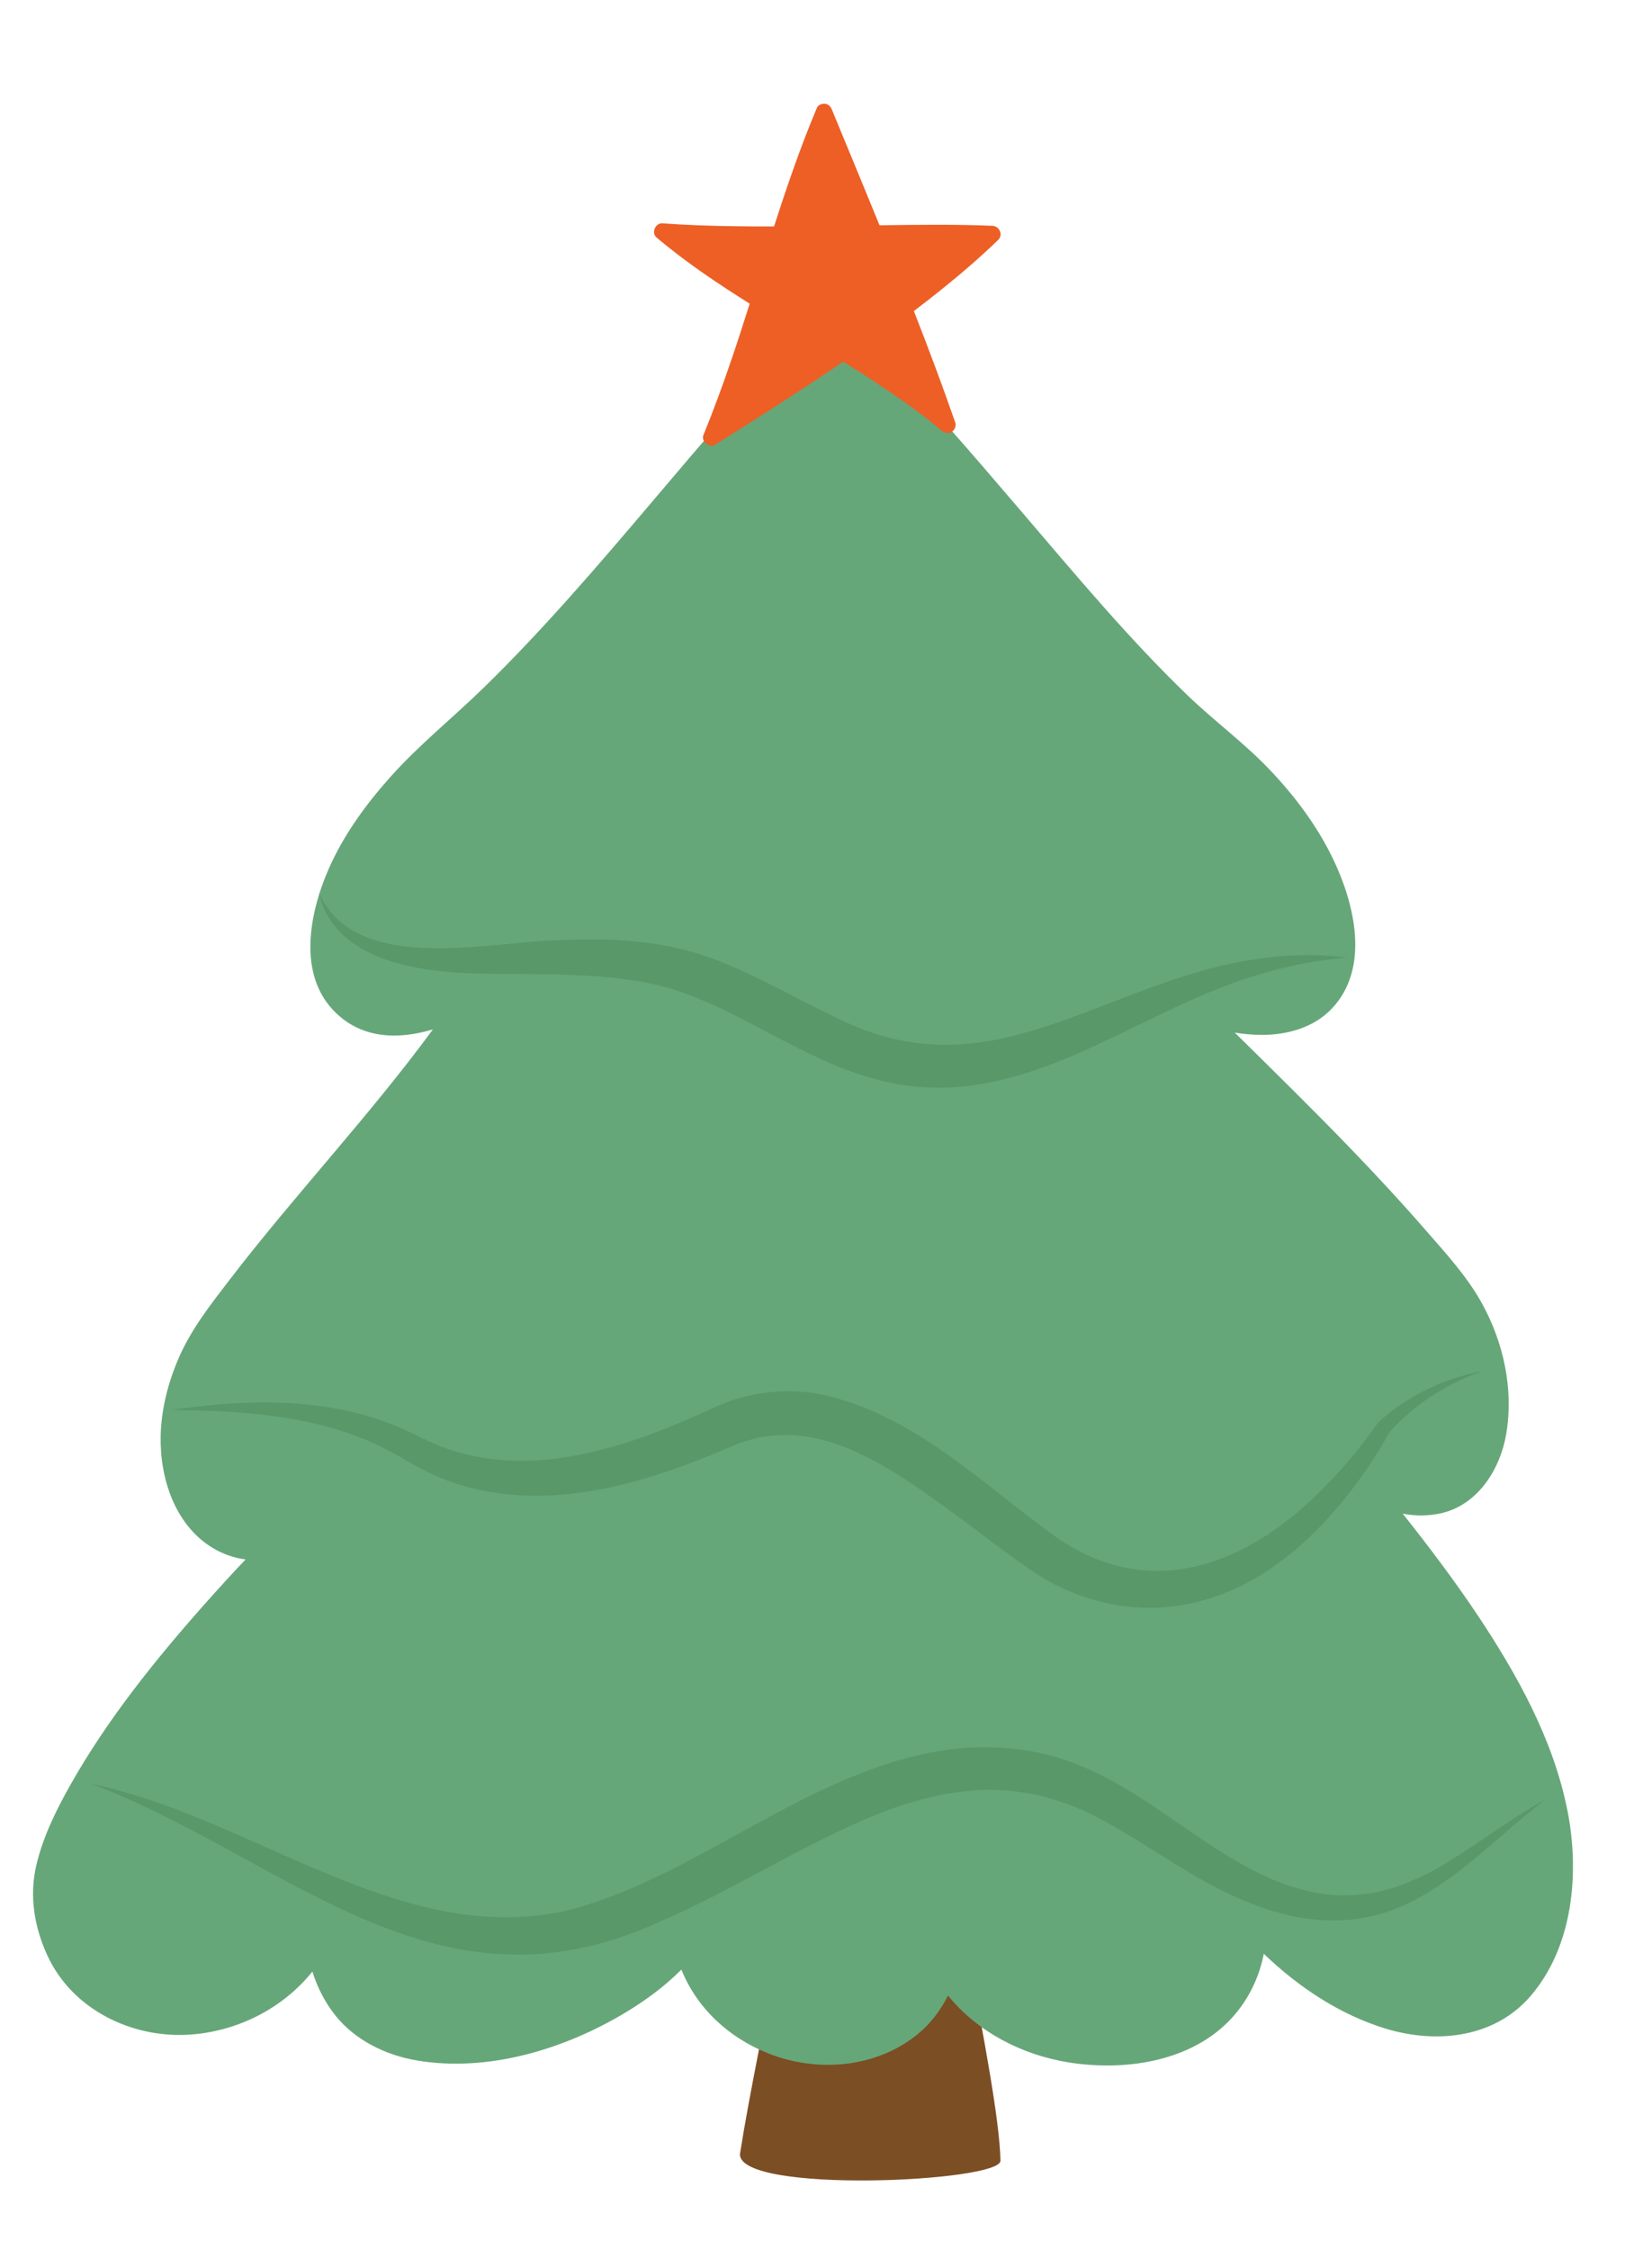
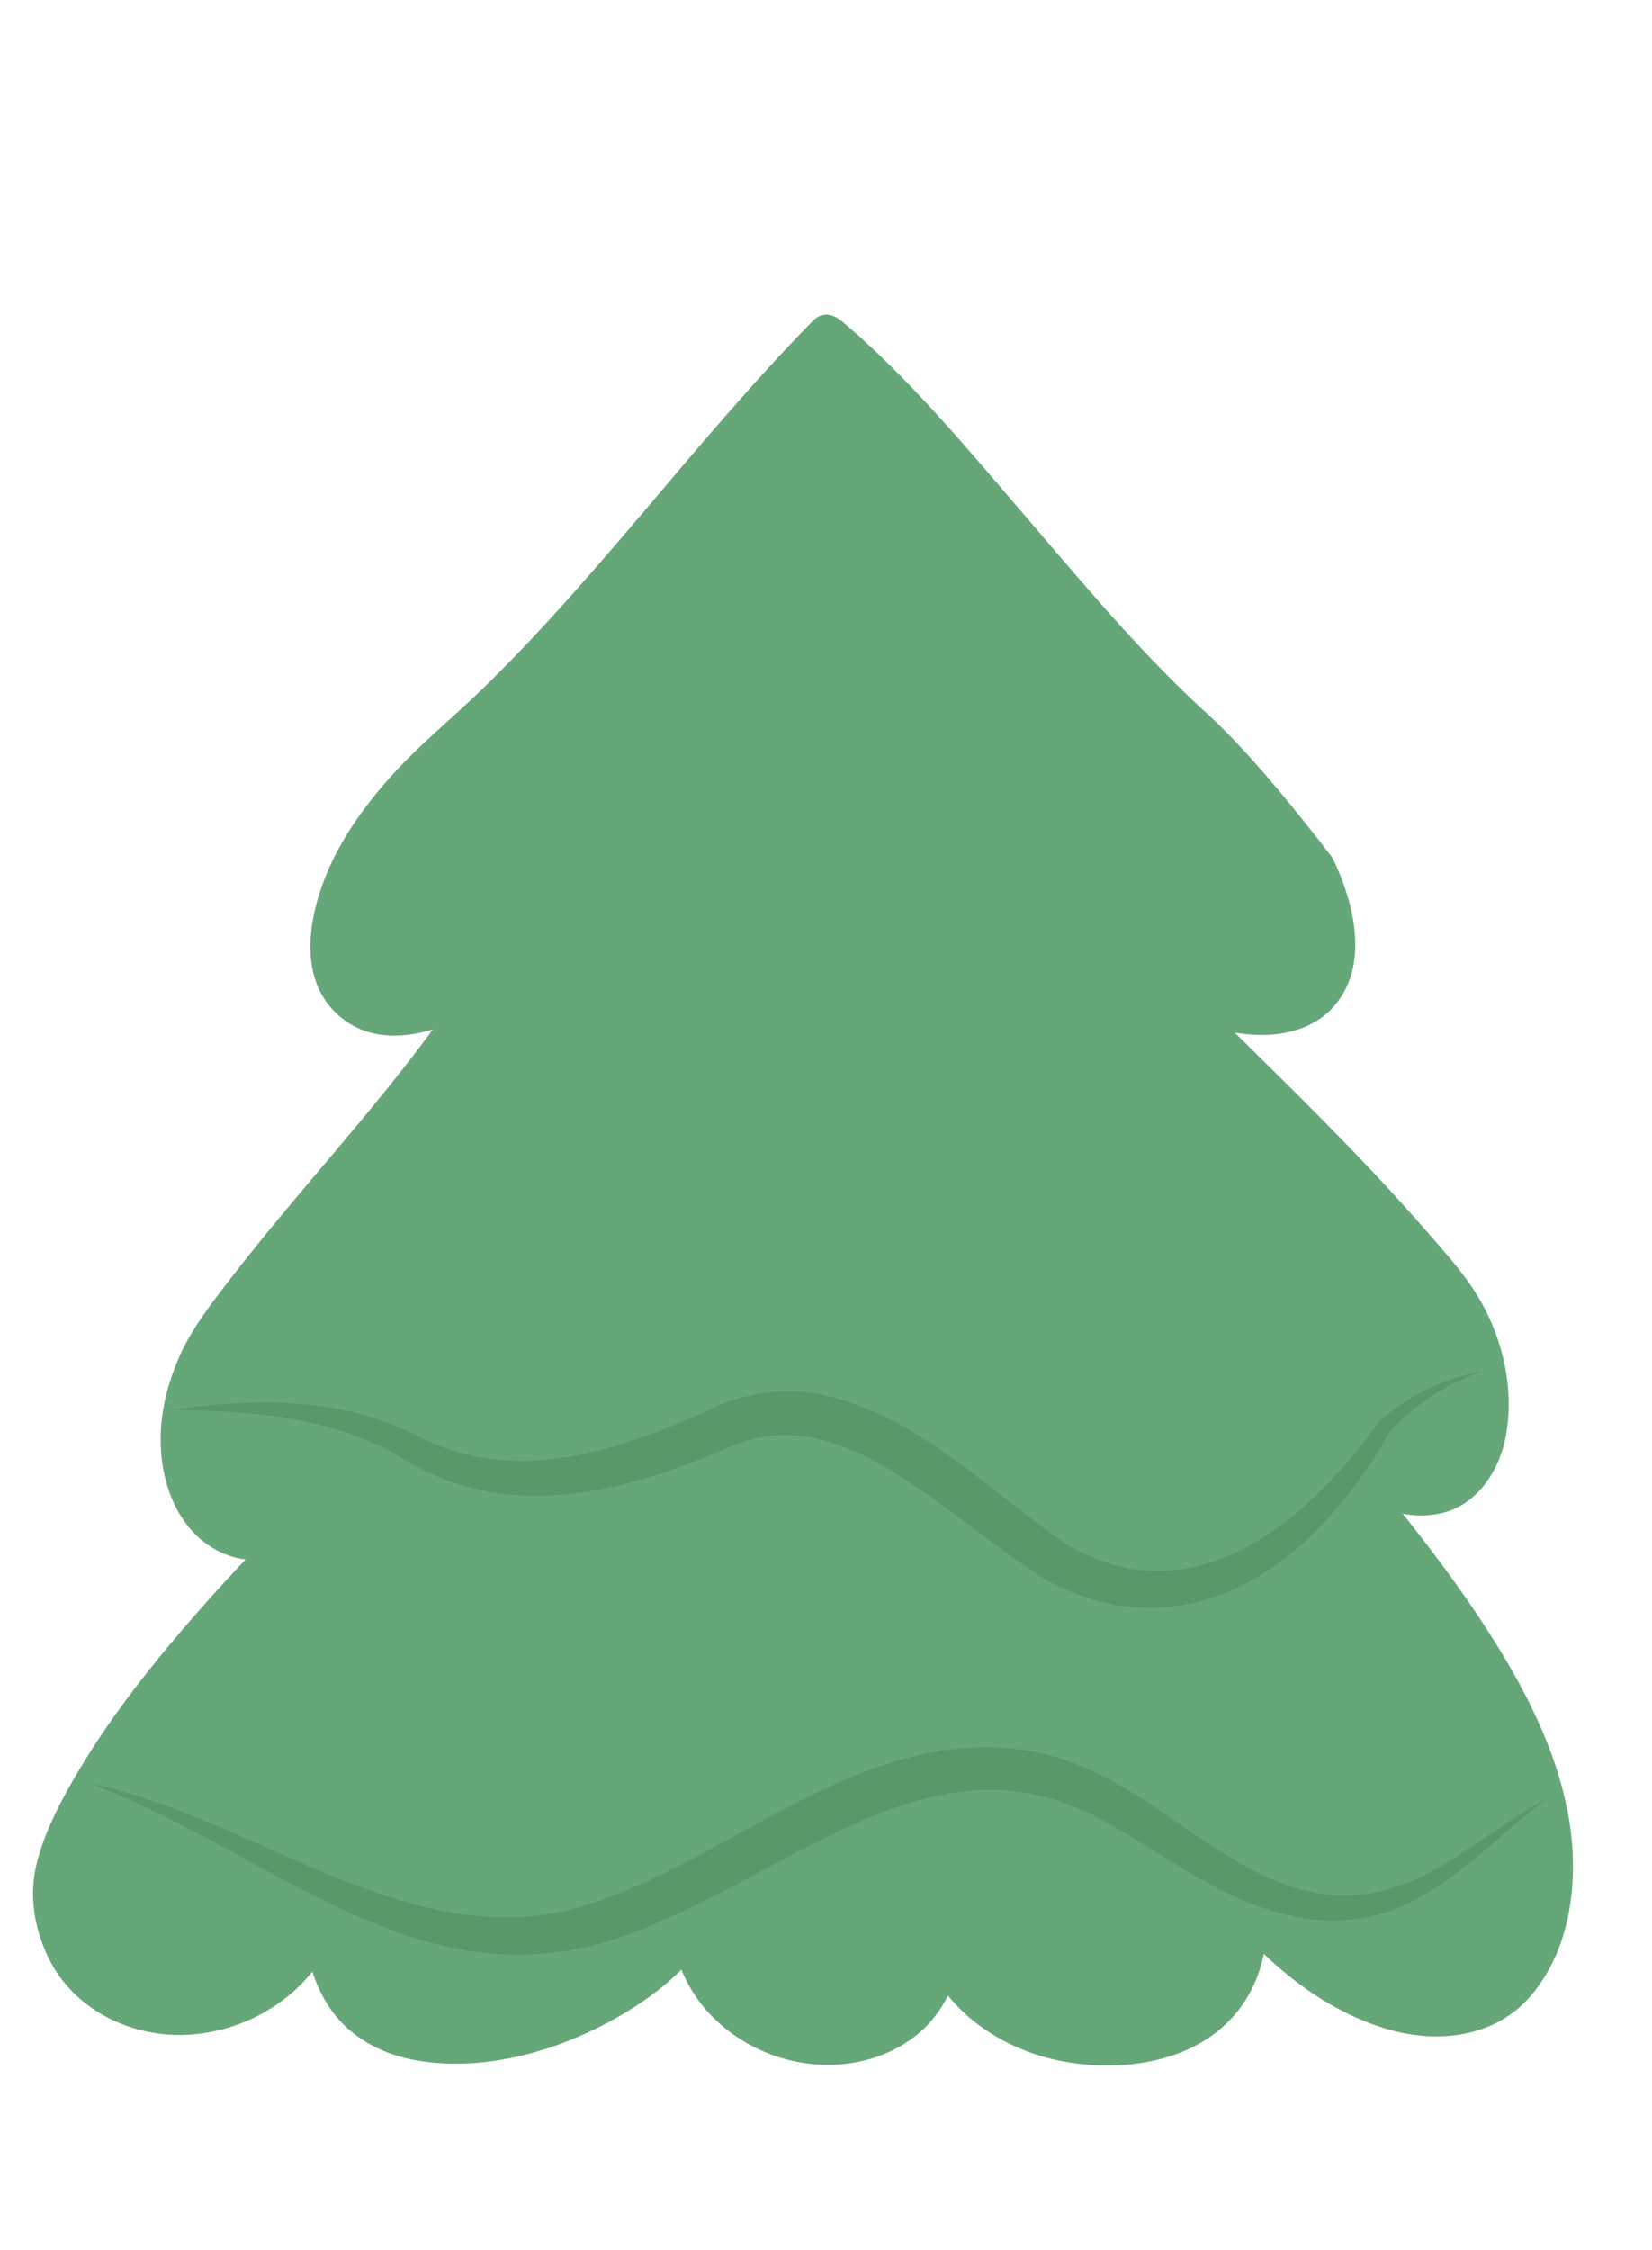
<svg xmlns="http://www.w3.org/2000/svg" width="429" height="584" viewBox="0 0 429 584" fill="none">
-   <path d="M208.759 448.874C208.759 482.874 197.218 526.78 192.153 559.081C191.922 569.452 259.907 566.323 259.806 560.781C259.418 539.807 242.83 472.382 242.83 450.285" fill="#7C4E24" />
-   <path d="M406.999 469.726C403.345 451.361 393.834 434.333 383.547 418.948C377.522 409.942 370.991 401.326 364.274 392.859C367.42 393.443 370.658 393.49 373.943 392.803C383.676 390.76 389.608 381.383 391.158 372.07C393.096 360.437 390.448 348.385 384.765 338.135C380.89 331.153 375.327 325.137 370.123 319.158C363.85 311.953 357.355 304.961 350.731 298.091C340.887 287.887 330.766 277.962 320.664 268.009C322.896 268.362 325.157 268.575 327.426 268.594C334.05 268.649 341.016 266.802 345.749 261.881C355.953 251.25 351.736 234.389 346.044 222.654C341.957 214.232 336.2 206.582 329.779 199.832C323.136 192.841 315.331 187.14 308.393 180.464C293.005 165.656 279.286 149.129 265.392 132.927C251.904 117.218 238.499 101.1 223.082 87.229C221.551 85.845 219.983 84.499 218.396 83.181C217.851 82.735 217.252 82.382 216.624 82.132C214.936 81.342 212.888 81.444 211.181 83.181C181.207 113.662 156.168 148.683 125.529 178.561C117.558 186.332 108.821 193.305 101.394 201.624C95.019 208.755 89.225 216.693 85.36 225.504C80.35 236.924 77.084 253.135 87.242 262.902C94.29 269.68 103.571 269.819 112.419 267.164C95.923 289.642 76.641 310.003 59.657 332.11C54.684 338.581 49.6 345.024 46.353 352.582C43.613 358.97 41.878 365.729 41.722 372.711C41.482 383.704 45.486 395.96 55.357 401.818C58.116 403.452 60.939 404.371 63.771 404.733C60.016 408.679 56.354 412.709 52.765 416.757C40.089 431.074 27.874 446.301 18.417 462.994C14.699 469.549 11.212 476.578 9.459 483.959C7.558 491.981 8.868 500.04 12.282 507.477C18.74 521.552 34.239 529.045 49.231 528.061C61.64 527.244 73.403 521.292 81.125 511.692C82.417 515.814 84.373 519.704 87.168 523.177C92.316 529.555 100.158 533.362 108.11 534.736C126.571 537.921 146.398 531.914 162.229 522.443C167.497 519.296 172.58 515.573 176.944 511.181C180.967 521.134 189.104 528.794 199.52 532.935C212.196 537.967 227.437 536.742 238.213 528.023C241.589 525.285 244.246 521.784 246.175 517.913C253.85 527.373 265.438 533.353 277.607 535.284C292.811 537.698 311.004 534.885 321.245 522.156C324.843 517.68 327.113 512.537 328.192 507.087C337.243 515.768 347.991 522.908 359.892 526.519C372.965 530.484 388.031 528.98 397.432 518.08C408.604 505.109 410.237 485.909 407.008 469.707L406.999 469.726Z" fill="#66A779" />
-   <path d="M82.818 231.726C92.598 253.563 127.859 244.047 146.91 243.963C159.208 243.443 171.866 244.14 183.739 248.336C195.179 252.338 205.577 258.642 216.26 263.665C252.785 282.624 279.245 260.74 314.165 251.4C325.78 248.364 337.967 246.916 349.896 248.559C338.115 249.432 326.804 252.421 315.89 256.785C287.696 268.075 261.264 288.39 229.121 280.535C205.678 274.955 187.614 257.37 164.015 254.399C149.687 252.217 134.916 253.136 120.34 252.524C106.077 251.818 86.453 248.178 82.818 231.717V231.726Z" fill="#589869" />
+   <path d="M406.999 469.726C403.345 451.361 393.834 434.333 383.547 418.948C377.522 409.942 370.991 401.326 364.274 392.859C367.42 393.443 370.658 393.49 373.943 392.803C383.676 390.76 389.608 381.383 391.158 372.07C393.096 360.437 390.448 348.385 384.765 338.135C380.89 331.153 375.327 325.137 370.123 319.158C363.85 311.953 357.355 304.961 350.731 298.091C340.887 287.887 330.766 277.962 320.664 268.009C322.896 268.362 325.157 268.575 327.426 268.594C334.05 268.649 341.016 266.802 345.749 261.881C355.953 251.25 351.736 234.389 346.044 222.654C323.136 192.841 315.331 187.14 308.393 180.464C293.005 165.656 279.286 149.129 265.392 132.927C251.904 117.218 238.499 101.1 223.082 87.229C221.551 85.845 219.983 84.499 218.396 83.181C217.851 82.735 217.252 82.382 216.624 82.132C214.936 81.342 212.888 81.444 211.181 83.181C181.207 113.662 156.168 148.683 125.529 178.561C117.558 186.332 108.821 193.305 101.394 201.624C95.019 208.755 89.225 216.693 85.36 225.504C80.35 236.924 77.084 253.135 87.242 262.902C94.29 269.68 103.571 269.819 112.419 267.164C95.923 289.642 76.641 310.003 59.657 332.11C54.684 338.581 49.6 345.024 46.353 352.582C43.613 358.97 41.878 365.729 41.722 372.711C41.482 383.704 45.486 395.96 55.357 401.818C58.116 403.452 60.939 404.371 63.771 404.733C60.016 408.679 56.354 412.709 52.765 416.757C40.089 431.074 27.874 446.301 18.417 462.994C14.699 469.549 11.212 476.578 9.459 483.959C7.558 491.981 8.868 500.04 12.282 507.477C18.74 521.552 34.239 529.045 49.231 528.061C61.64 527.244 73.403 521.292 81.125 511.692C82.417 515.814 84.373 519.704 87.168 523.177C92.316 529.555 100.158 533.362 108.11 534.736C126.571 537.921 146.398 531.914 162.229 522.443C167.497 519.296 172.58 515.573 176.944 511.181C180.967 521.134 189.104 528.794 199.52 532.935C212.196 537.967 227.437 536.742 238.213 528.023C241.589 525.285 244.246 521.784 246.175 517.913C253.85 527.373 265.438 533.353 277.607 535.284C292.811 537.698 311.004 534.885 321.245 522.156C324.843 517.68 327.113 512.537 328.192 507.087C337.243 515.768 347.991 522.908 359.892 526.519C372.965 530.484 388.031 528.98 397.432 518.08C408.604 505.109 410.237 485.909 407.008 469.707L406.999 469.726Z" fill="#66A779" />
  <path d="M44.497 365.934C62.709 363.288 81.825 362.563 99.446 368.821C103.025 370 106.448 371.699 109.834 373.333C122.206 379.536 136.294 380.353 149.745 377.697C161.729 375.432 173.418 370.808 184.563 365.72C193.752 361.245 204.666 359.843 214.621 362.211C238.156 367.809 255.334 385.385 274.22 398.912C299.083 416.21 324.509 405.922 344.05 385.849C349.115 380.705 353.746 375.098 357.916 369.174C363.562 363.947 370.435 360.103 377.696 357.707C380.067 356.928 382.484 356.306 384.92 355.86C375.768 359.128 367.271 364.467 360.776 371.746C354.779 382.822 344.133 396.953 332.084 405.588C313.392 419.45 290.872 421.335 270.603 409.404C262.844 404.353 255.38 398.476 248.11 393.091C232.399 381.717 213.634 367.642 193.586 374.039C191.99 374.531 190.624 375.135 189.001 375.803C169.959 383.918 149.21 390.603 128.23 387.381C121.542 386.323 114.918 384.224 108.967 380.975L106.411 379.582L105.775 379.229L105.212 378.904C101.863 376.862 98.357 375.079 94.722 373.575C78.882 367.066 61.491 366.147 44.478 365.934H44.497Z" fill="#589869" />
  <path d="M23.562 462.901C52.901 469.131 78.641 486.317 107.397 494.181C121.061 497.932 135.61 499.009 149.347 495.295C176.01 487.756 198.272 469.892 224.178 459.986C236.9 455.018 250.859 452.14 264.559 454.025C288.196 456.922 303.326 473.114 322.866 484.042C343.827 495.731 360 494.236 379.872 480.783C387.05 476.159 394.025 470.96 401.562 466.875C391.183 474.637 382.262 484.237 371.062 491.015C349.473 504.663 327.627 497.542 307.468 485.165C299.303 480.291 291.415 474.85 283.011 470.663C276.765 467.747 270.104 465.584 263.258 464.879C251.329 463.532 239.428 466.308 228.302 470.672C208.558 478.545 190.559 490.588 170.889 498.934C112.711 525.442 74.267 482.12 23.59 462.901H23.562Z" fill="#589869" />
-   <path d="M259.218 62.255C260.592 60.918 259.504 58.68 257.714 58.606C247.953 58.206 238.174 58.336 228.403 58.476C226.771 54.493 225.138 50.51 223.495 46.526C221.014 40.51 218.523 34.494 216.041 28.477C215.709 27.669 215.192 27.057 214.27 26.945C213.513 26.852 212.48 27.187 212.148 27.967C207.895 38.05 204.361 48.374 201.012 58.773C197.442 58.773 193.871 58.773 190.292 58.708C184.184 58.615 178.077 58.42 171.978 57.965C170.198 57.835 169.091 60.444 170.475 61.614C178.031 68.029 186.306 73.545 194.683 78.818C193.106 83.795 191.509 88.762 189.821 93.701C187.607 100.182 185.245 106.607 182.653 112.948C182.293 113.821 182.837 114.824 183.603 115.325C184.184 115.752 184.968 115.873 185.78 115.372C195.458 109.281 205.118 103.172 214.62 96.812C216.078 95.837 217.535 94.853 218.984 93.859C222.637 96.153 226.272 98.483 229.852 100.888C234.908 104.286 239.88 107.833 244.53 111.788C245.259 112.41 246.246 112.633 247.104 112.122C247.879 111.667 248.387 110.59 248.082 109.708C244.705 99.978 241.08 90.331 237.316 80.731C239.779 78.865 242.215 76.961 244.632 75.021C249.669 70.973 254.568 66.758 259.208 62.264L259.218 62.255Z" fill="#ED5F25" />
</svg>